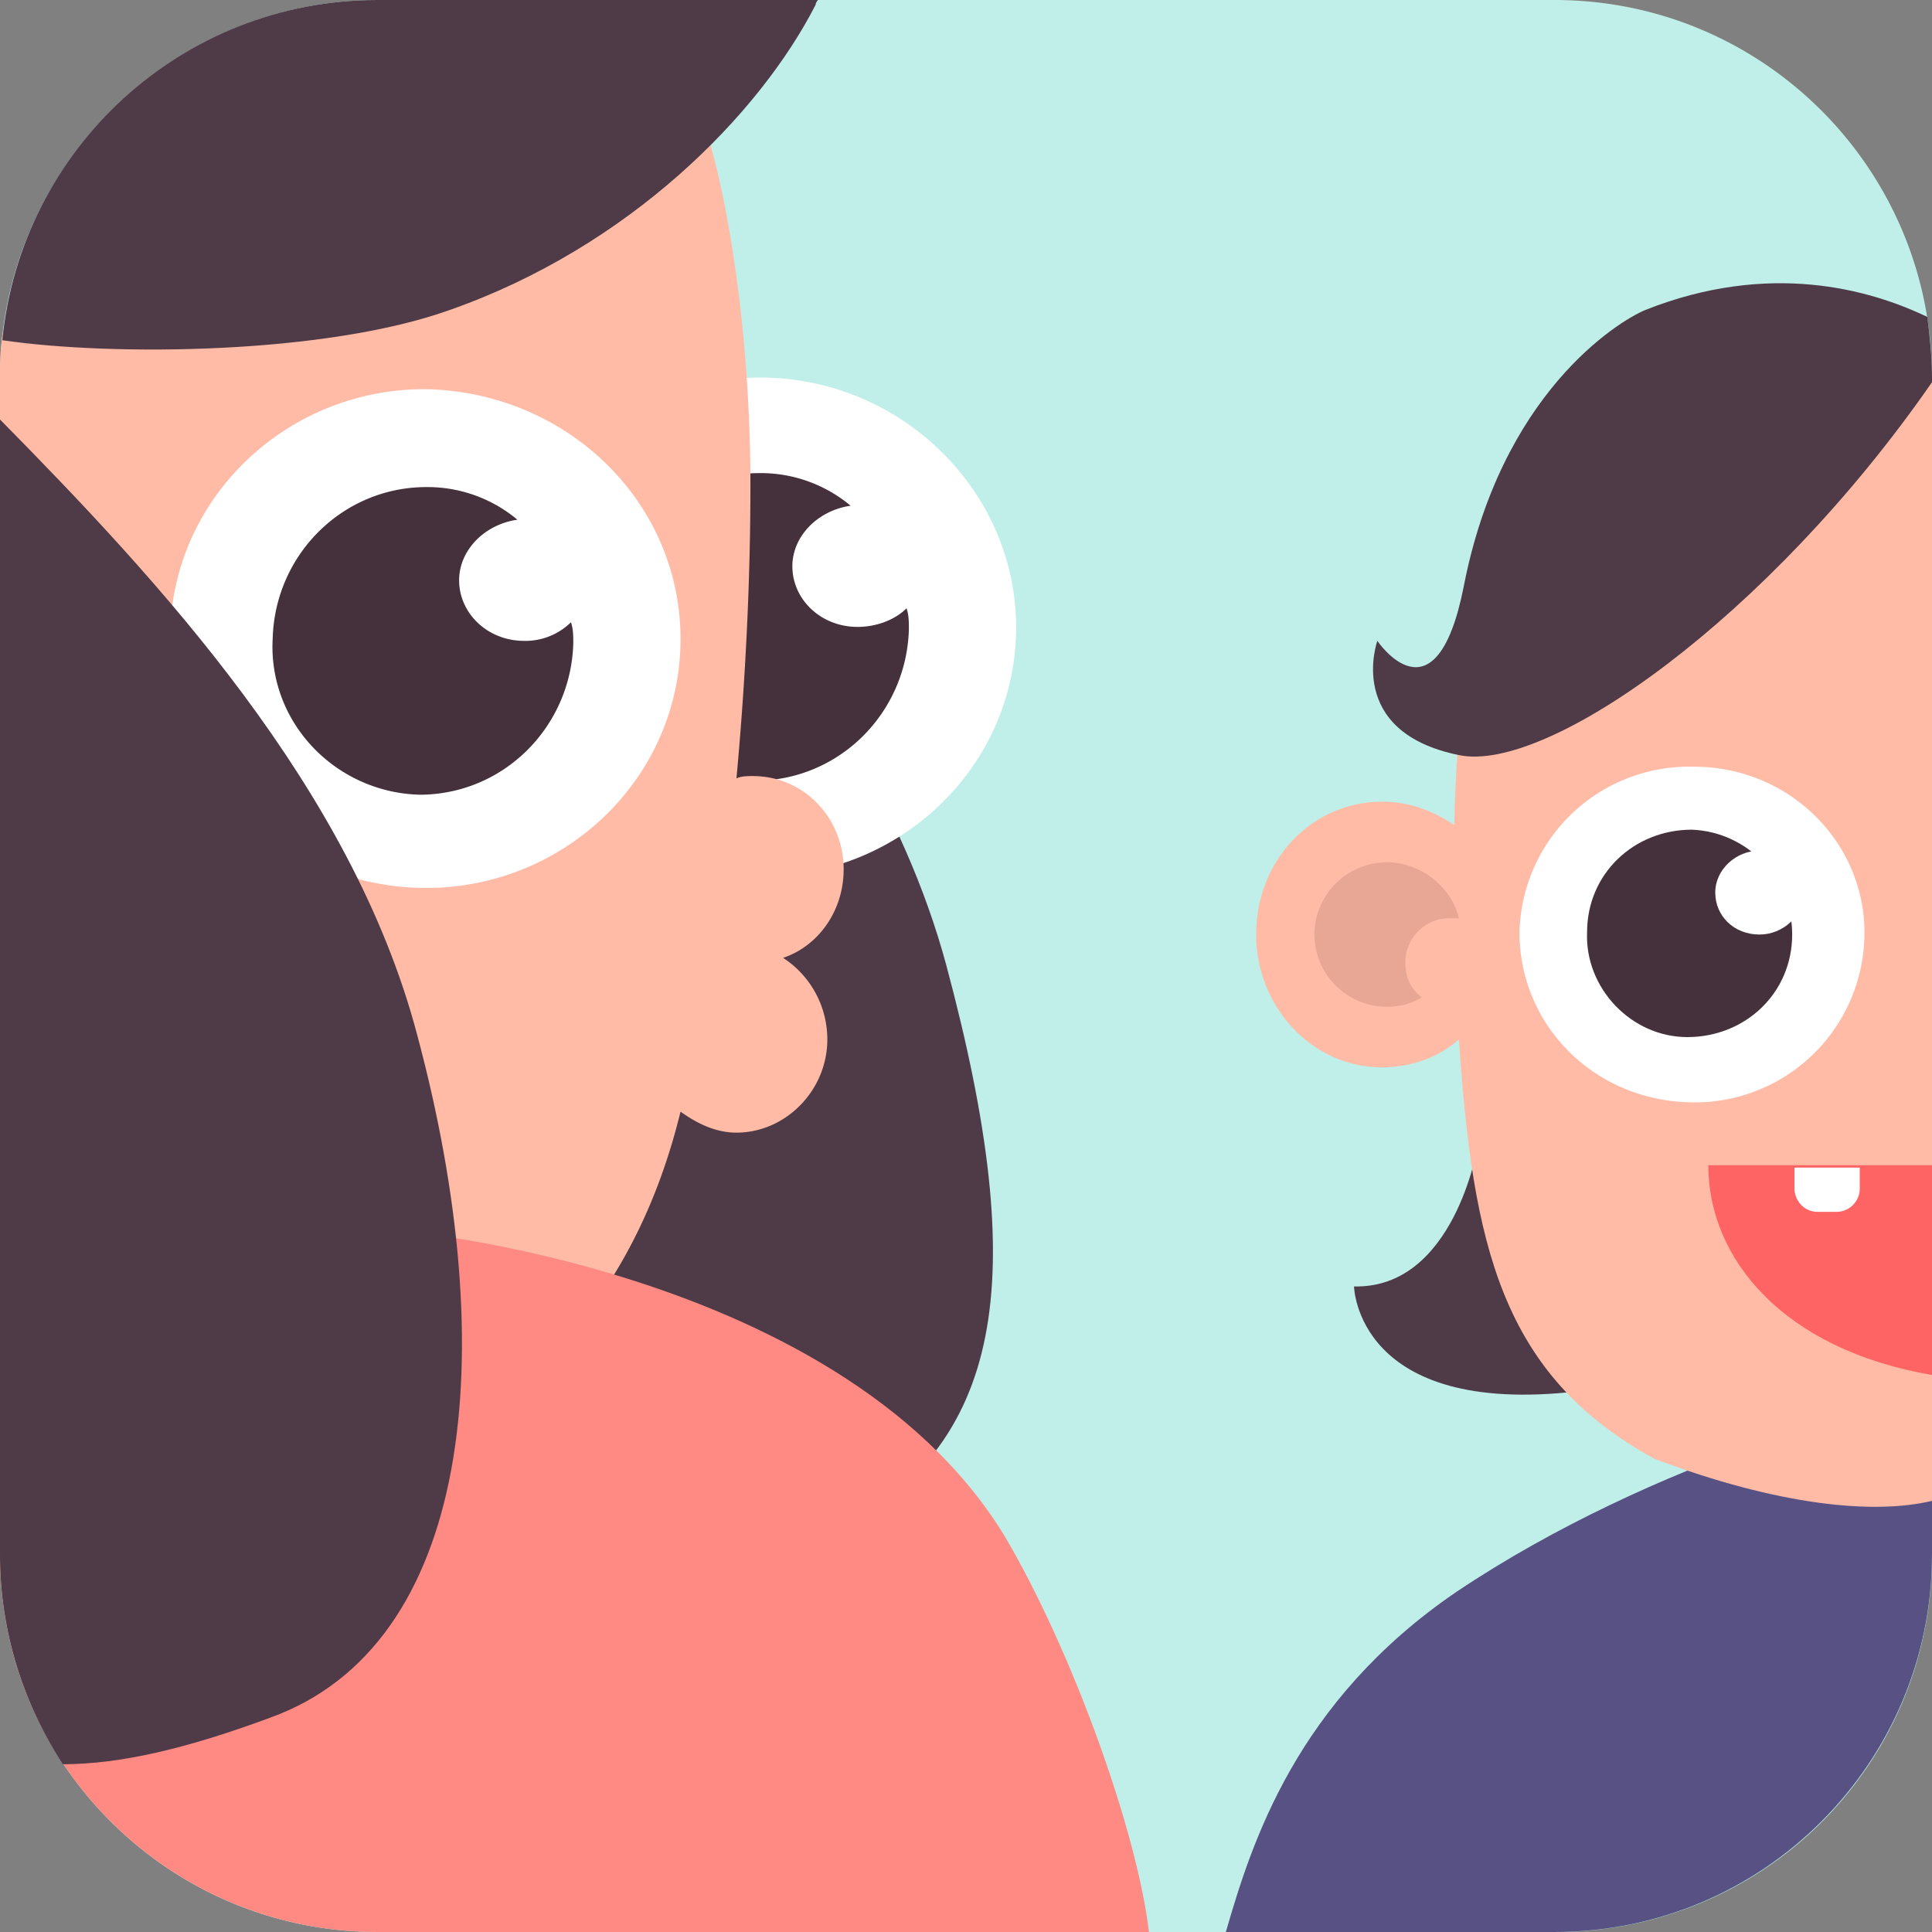
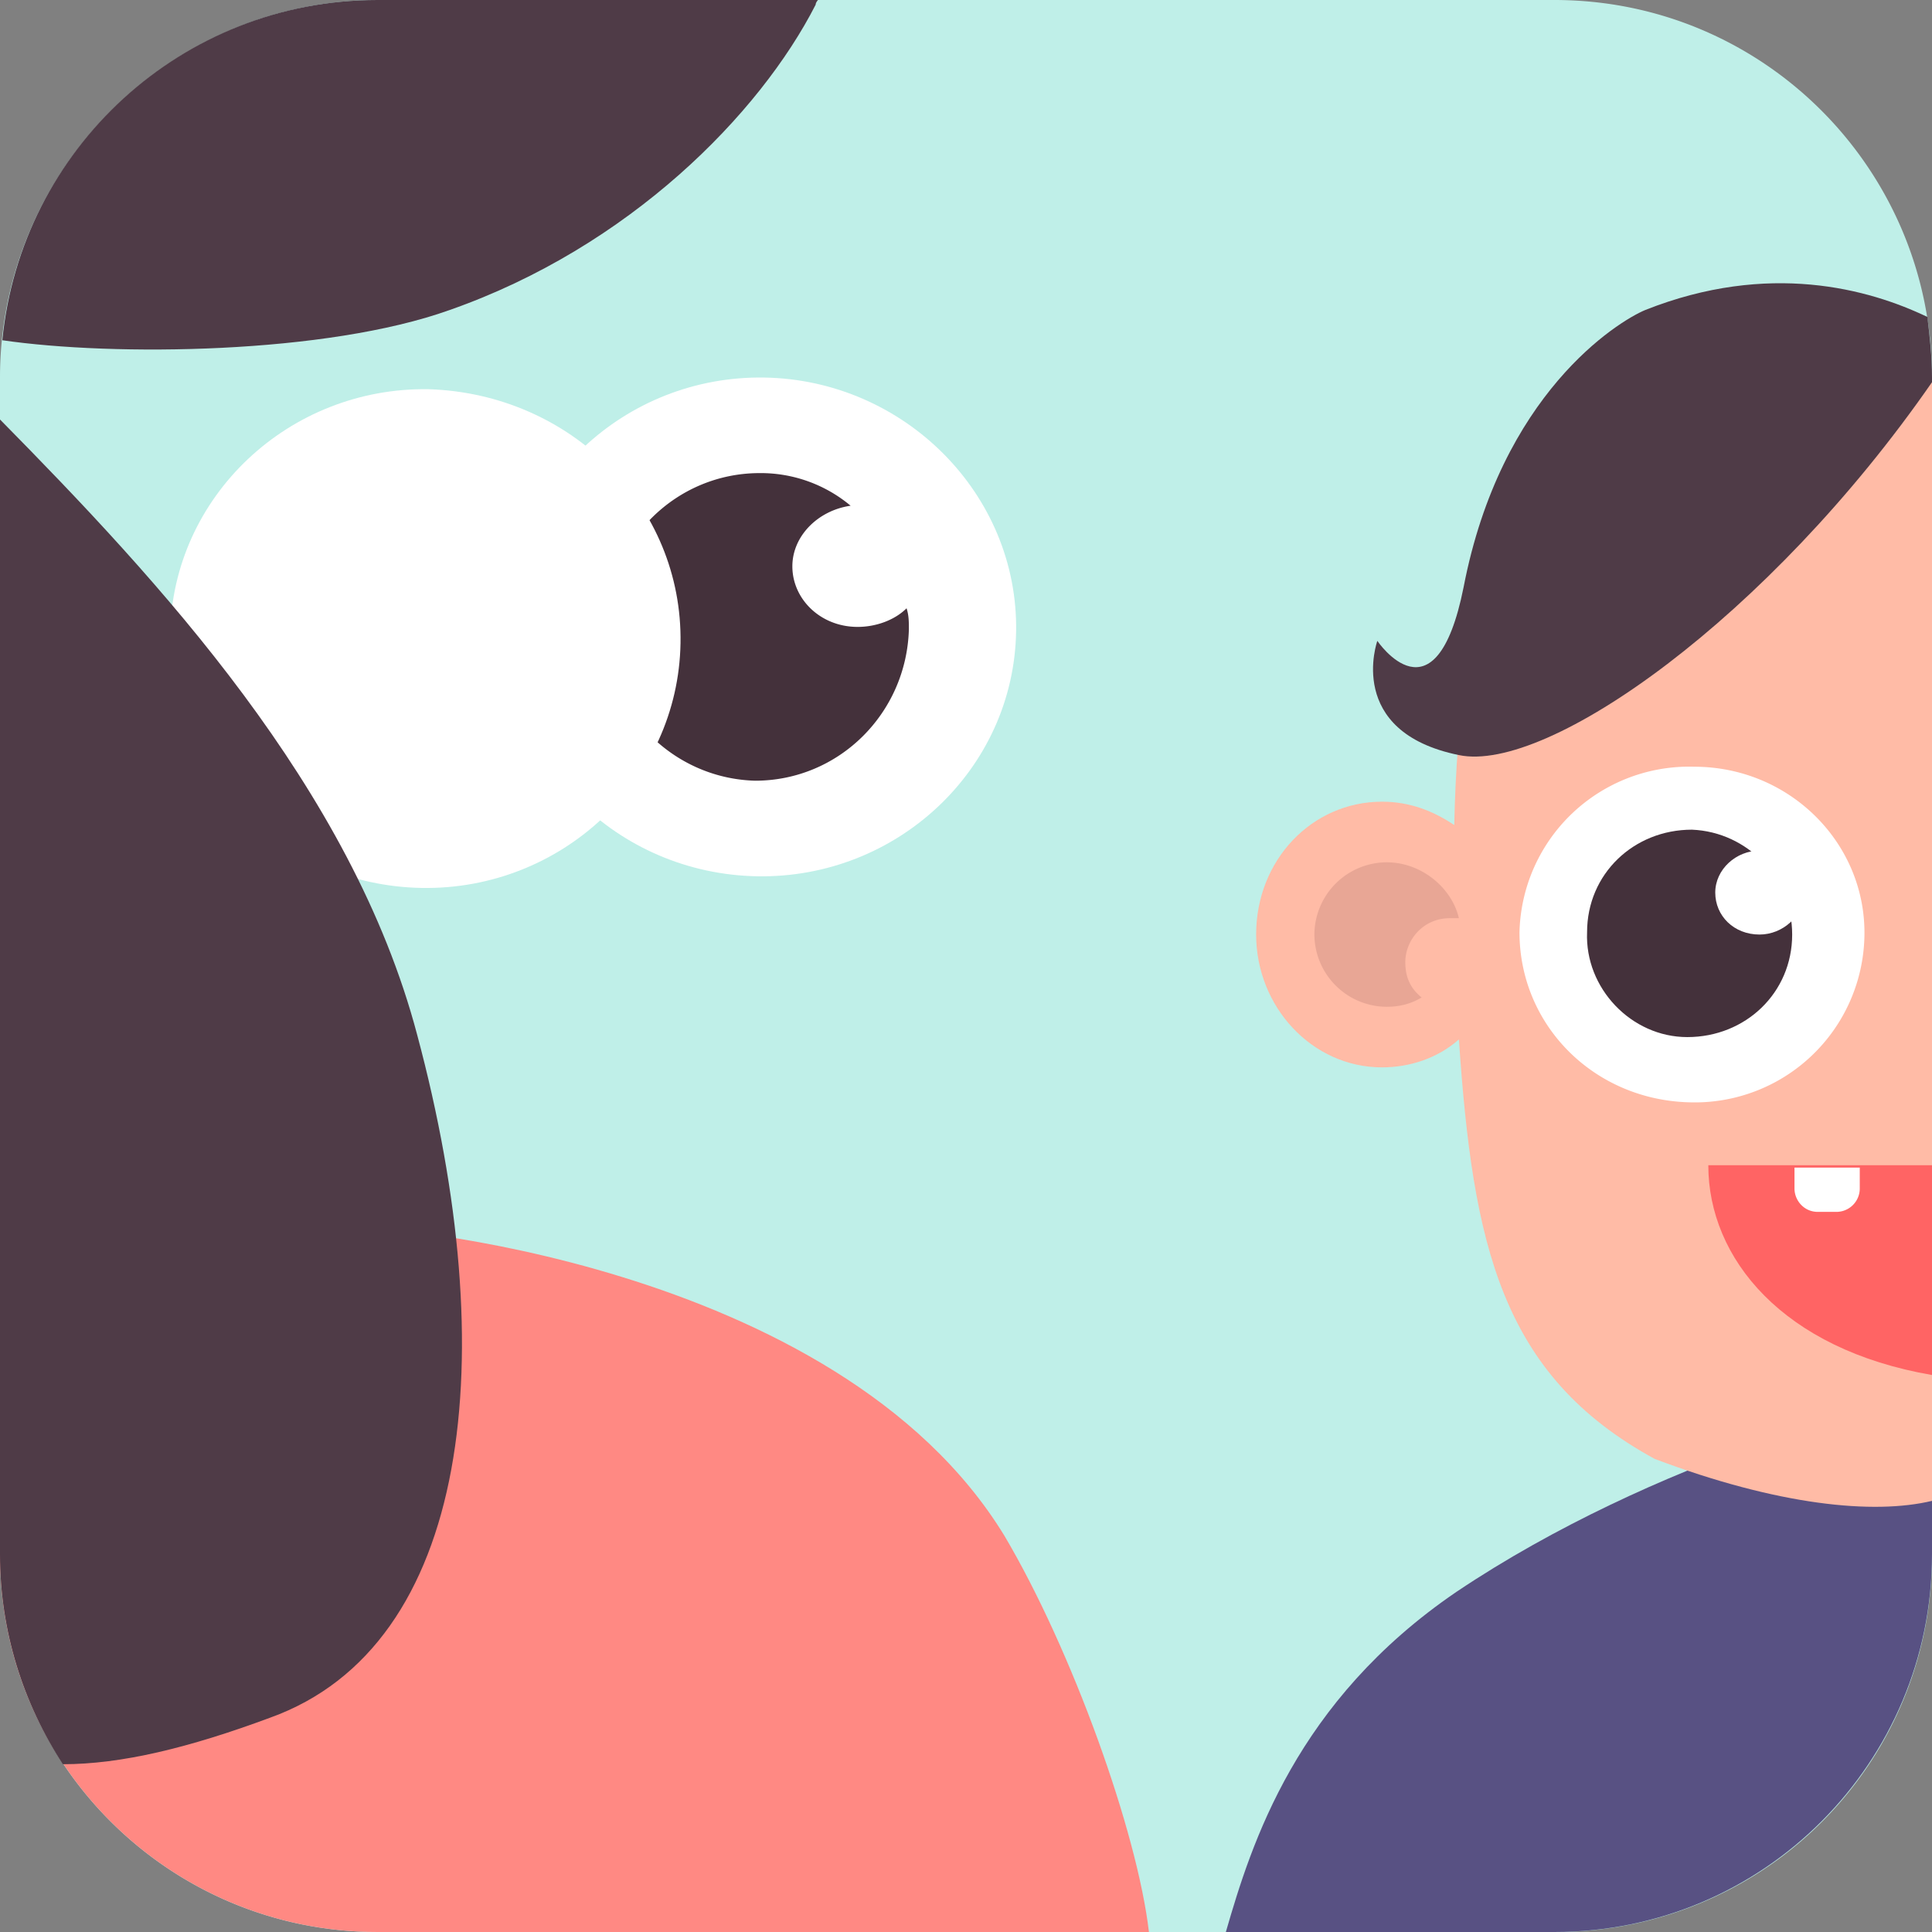
<svg xmlns="http://www.w3.org/2000/svg" width="64" height="64" fill="none">
  <rect width="100%" height="100%" fill="#808080" stroke="none" />
  <path fill="#BFEFE8" d="M51.493 64H12.507C5.636 64 0 58.441 0 51.493V12.507C0 5.636 5.636 0 12.507 0h38.986C58.441 0 64 5.636 64 12.507v38.986A12.455 12.455 0 0 1 51.493 64z" />
-   <path fill="#4F3B47" d="M48.946 37.983s-.772 4.71-4.092 4.632c0 0 .077 4.323 7.412 3.474 7.334-.772-3.32-8.106-3.32-8.106z" />
  <path fill="#585183" d="M48.251 52.729c-5.327 3.628-6.794 8.337-7.643 11.271h10.886C58.441 64 64 58.364 64 51.493v-5.018c-1.004-.309-9.187 1.853-15.749 6.254z" />
  <path fill="#FFBBA6" d="M53.886 13.82c-4.014 1.775-5.558 6.175-5.712 13.51-.695-.464-1.467-.773-2.394-.773-2.316 0-4.169 1.93-4.169 4.4 0 2.394 1.853 4.401 4.17 4.401.926 0 1.852-.308 2.547-.926.463 6.794 1.39 11.117 6.485 13.896 4.092 1.544 7.257 1.853 9.187 1.39V12.507c-2.085-.31-5.636 0-10.114 1.312z" />
-   <path fill="#4F3B47" d="M31.344 31.961c-2.78-10.268-12.12-18.451-17.525-24.087-7.334 1.158-3.706 10.19-3.706 16.676 0 12.584-3.55 34.509 17.448 26.326 5.636-3.011 6.64-8.261 3.783-18.915z" />
  <path fill="#fff" d="M33.66 20.922c-.077 4.555-3.937 8.183-8.57 8.106-4.632-.077-8.415-3.783-8.337-8.415.077-4.555 3.937-8.183 8.57-8.106 4.631.077 8.414 3.86 8.337 8.415z" />
  <path fill="#44313B" d="M28.41 20.767c-1.235 0-2.162-.926-2.162-2.007 0-1.004.85-1.853 1.93-2.007a4.64 4.64 0 0 0-3.01-1.081c-2.78 0-5.018 2.239-5.096 5.018-.077 2.78 2.162 5.095 4.941 5.172 2.78 0 5.018-2.238 5.095-5.018 0-.231 0-.463-.077-.694-.386.386-1.003.617-1.621.617z" />
-   <path fill="#FFBBA6" d="M5.79 49.95c7.025-.232 14.437-3.63 16.753-13.125.54.386 1.158.695 1.853.695 1.62 0 3.01-1.39 3.01-3.088a3.219 3.219 0 0 0-1.466-2.702c1.158-.386 2.007-1.544 2.007-2.934 0-1.698-1.313-3.088-3.011-3.088-.154 0-.386 0-.54.077.308-3.32.463-6.64.463-9.727 0-5.327-.85-10.19-1.699-12.43C14.437 4.632 5.945 4.864.31 9.882c-.077.386-.155.849-.232 1.235-.077.54-.077.926-.077 1.39v31.73c1.776 2.007 3.783 3.86 5.79 5.712z" />
-   <path fill="#fff" d="M22.543 21.308c-.077 4.554-3.937 8.183-8.57 8.106-4.632-.078-8.414-3.783-8.337-8.415.077-4.555 3.937-8.184 8.57-8.106 4.708.154 8.414 3.86 8.337 8.415z" />
-   <path fill="#44313B" d="M17.37 21.23c-1.235 0-2.161-.926-2.161-2.007 0-1.004.849-1.853 1.93-2.007a4.64 4.64 0 0 0-3.011-1.081c-2.78 0-5.018 2.239-5.095 5.018-.155 2.78 2.084 5.095 4.863 5.173 2.78 0 5.018-2.24 5.095-5.019 0-.231 0-.463-.077-.694a2.156 2.156 0 0 1-1.544.617z" />
+   <path fill="#fff" d="M22.543 21.308c-.077 4.554-3.937 8.183-8.57 8.106-4.632-.078-8.414-3.783-8.337-8.415.077-4.555 3.937-8.184 8.57-8.106 4.708.154 8.414 3.86 8.337 8.415" />
  <path fill="#E8A695" d="M46.552 31.884c0-.772.618-1.467 1.467-1.467h.309c-.232-1.003-1.235-1.852-2.393-1.852a2.405 2.405 0 0 0-2.394 2.393 2.405 2.405 0 0 0 2.394 2.393c.386 0 .772-.077 1.158-.309-.386-.309-.54-.695-.54-1.158z" />
  <path fill="#fff" d="M61.761 31.035a5.621 5.621 0 0 1-5.79 5.481c-3.165-.077-5.636-2.547-5.636-5.635a5.621 5.621 0 0 1 5.79-5.482c3.166 0 5.713 2.548 5.636 5.636z" />
  <path fill="#44313B" d="M59.368 30.958c0 1.93-1.544 3.397-3.474 3.397-1.853 0-3.397-1.622-3.32-3.474 0-1.93 1.544-3.397 3.474-3.397 1.853.077 3.32 1.62 3.32 3.474z" />
  <path fill="#fff" d="M59.754 29.568c0 .772-.695 1.39-1.467 1.39-.85 0-1.467-.618-1.467-1.39 0-.772.695-1.39 1.467-1.39.772.078 1.467.618 1.467 1.39z" />
  <path fill="#FF6464" d="M64 38.6h-7.41c0 3.089 2.47 6.1 7.411 6.949V38.6z" />
  <path fill="#4F3B47" d="M54.504 10.268c-.926.386-4.786 2.78-6.021 9.187-.927 4.632-2.857 1.775-2.857 1.775s-1.08 3.011 2.702 3.783c2.934.618 10.268-4.555 15.672-12.352v-.154c0-.695-.077-1.39-.154-2.008-1.93-.926-5.25-1.852-9.342-.231z" />
  <path fill="#FF8983" d="M12.507 64H38.06c-.386-3.32-2.547-9.341-4.786-13.124-5.559-9.11-20.999-10.345-21.54-10.19 0 0-7.025 1.157-11.734 3.705v7.102C0 58.441 5.636 64 12.507 64z" />
  <path fill="#4F3B47" d="M8.955 56.898c6.64-2.394 7.72-11.967 4.864-22.62C11.657 26.094 5.249 19.223 0 13.896v37.597c0 2.548.772 4.941 2.084 6.949 1.93 0 4.17-.54 6.871-1.544zM12.507 0C6.022 0 .695 4.94.077 11.271c3.706.54 10.731.464 14.823-1.003C20.844 8.183 25.168 3.783 27.02.154c0-.077.078-.154.078-.154H12.507z" />
  <path fill="#fff" d="M59.445 38.678v.695c0 .386.309.772.772.772h.618a.774.774 0 0 0 .772-.772v-.695h-2.162z" />
</svg>